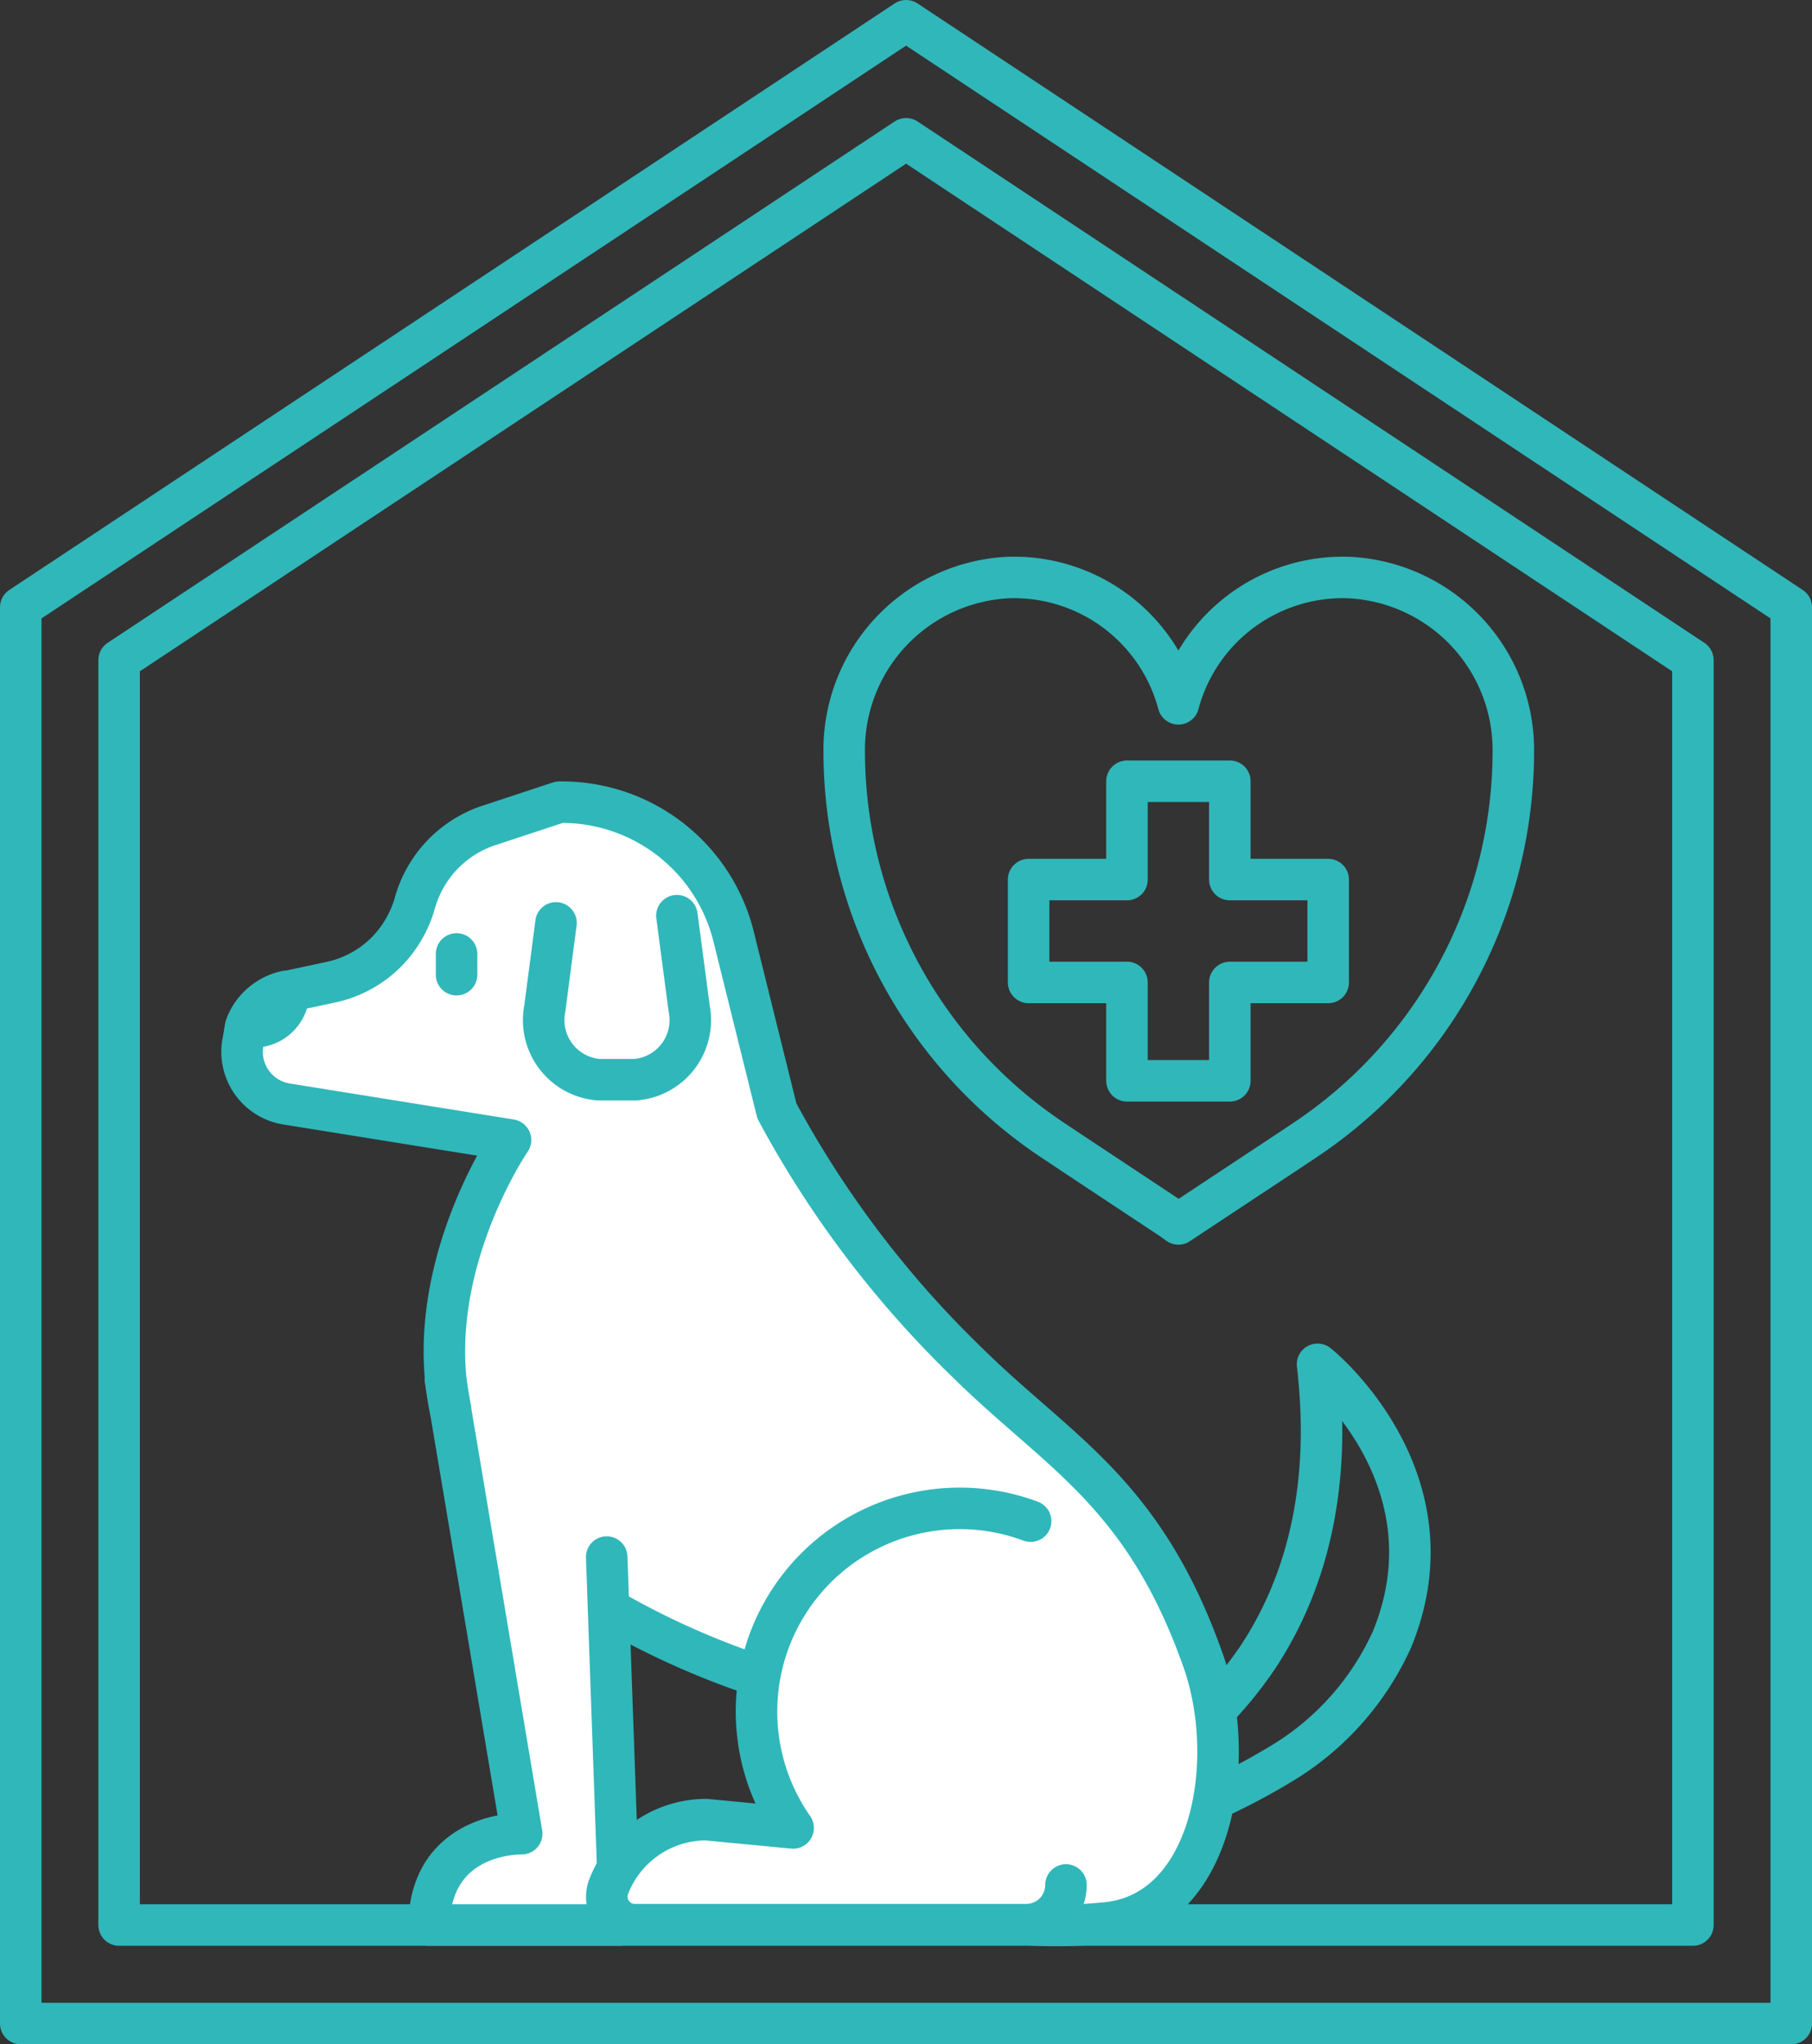
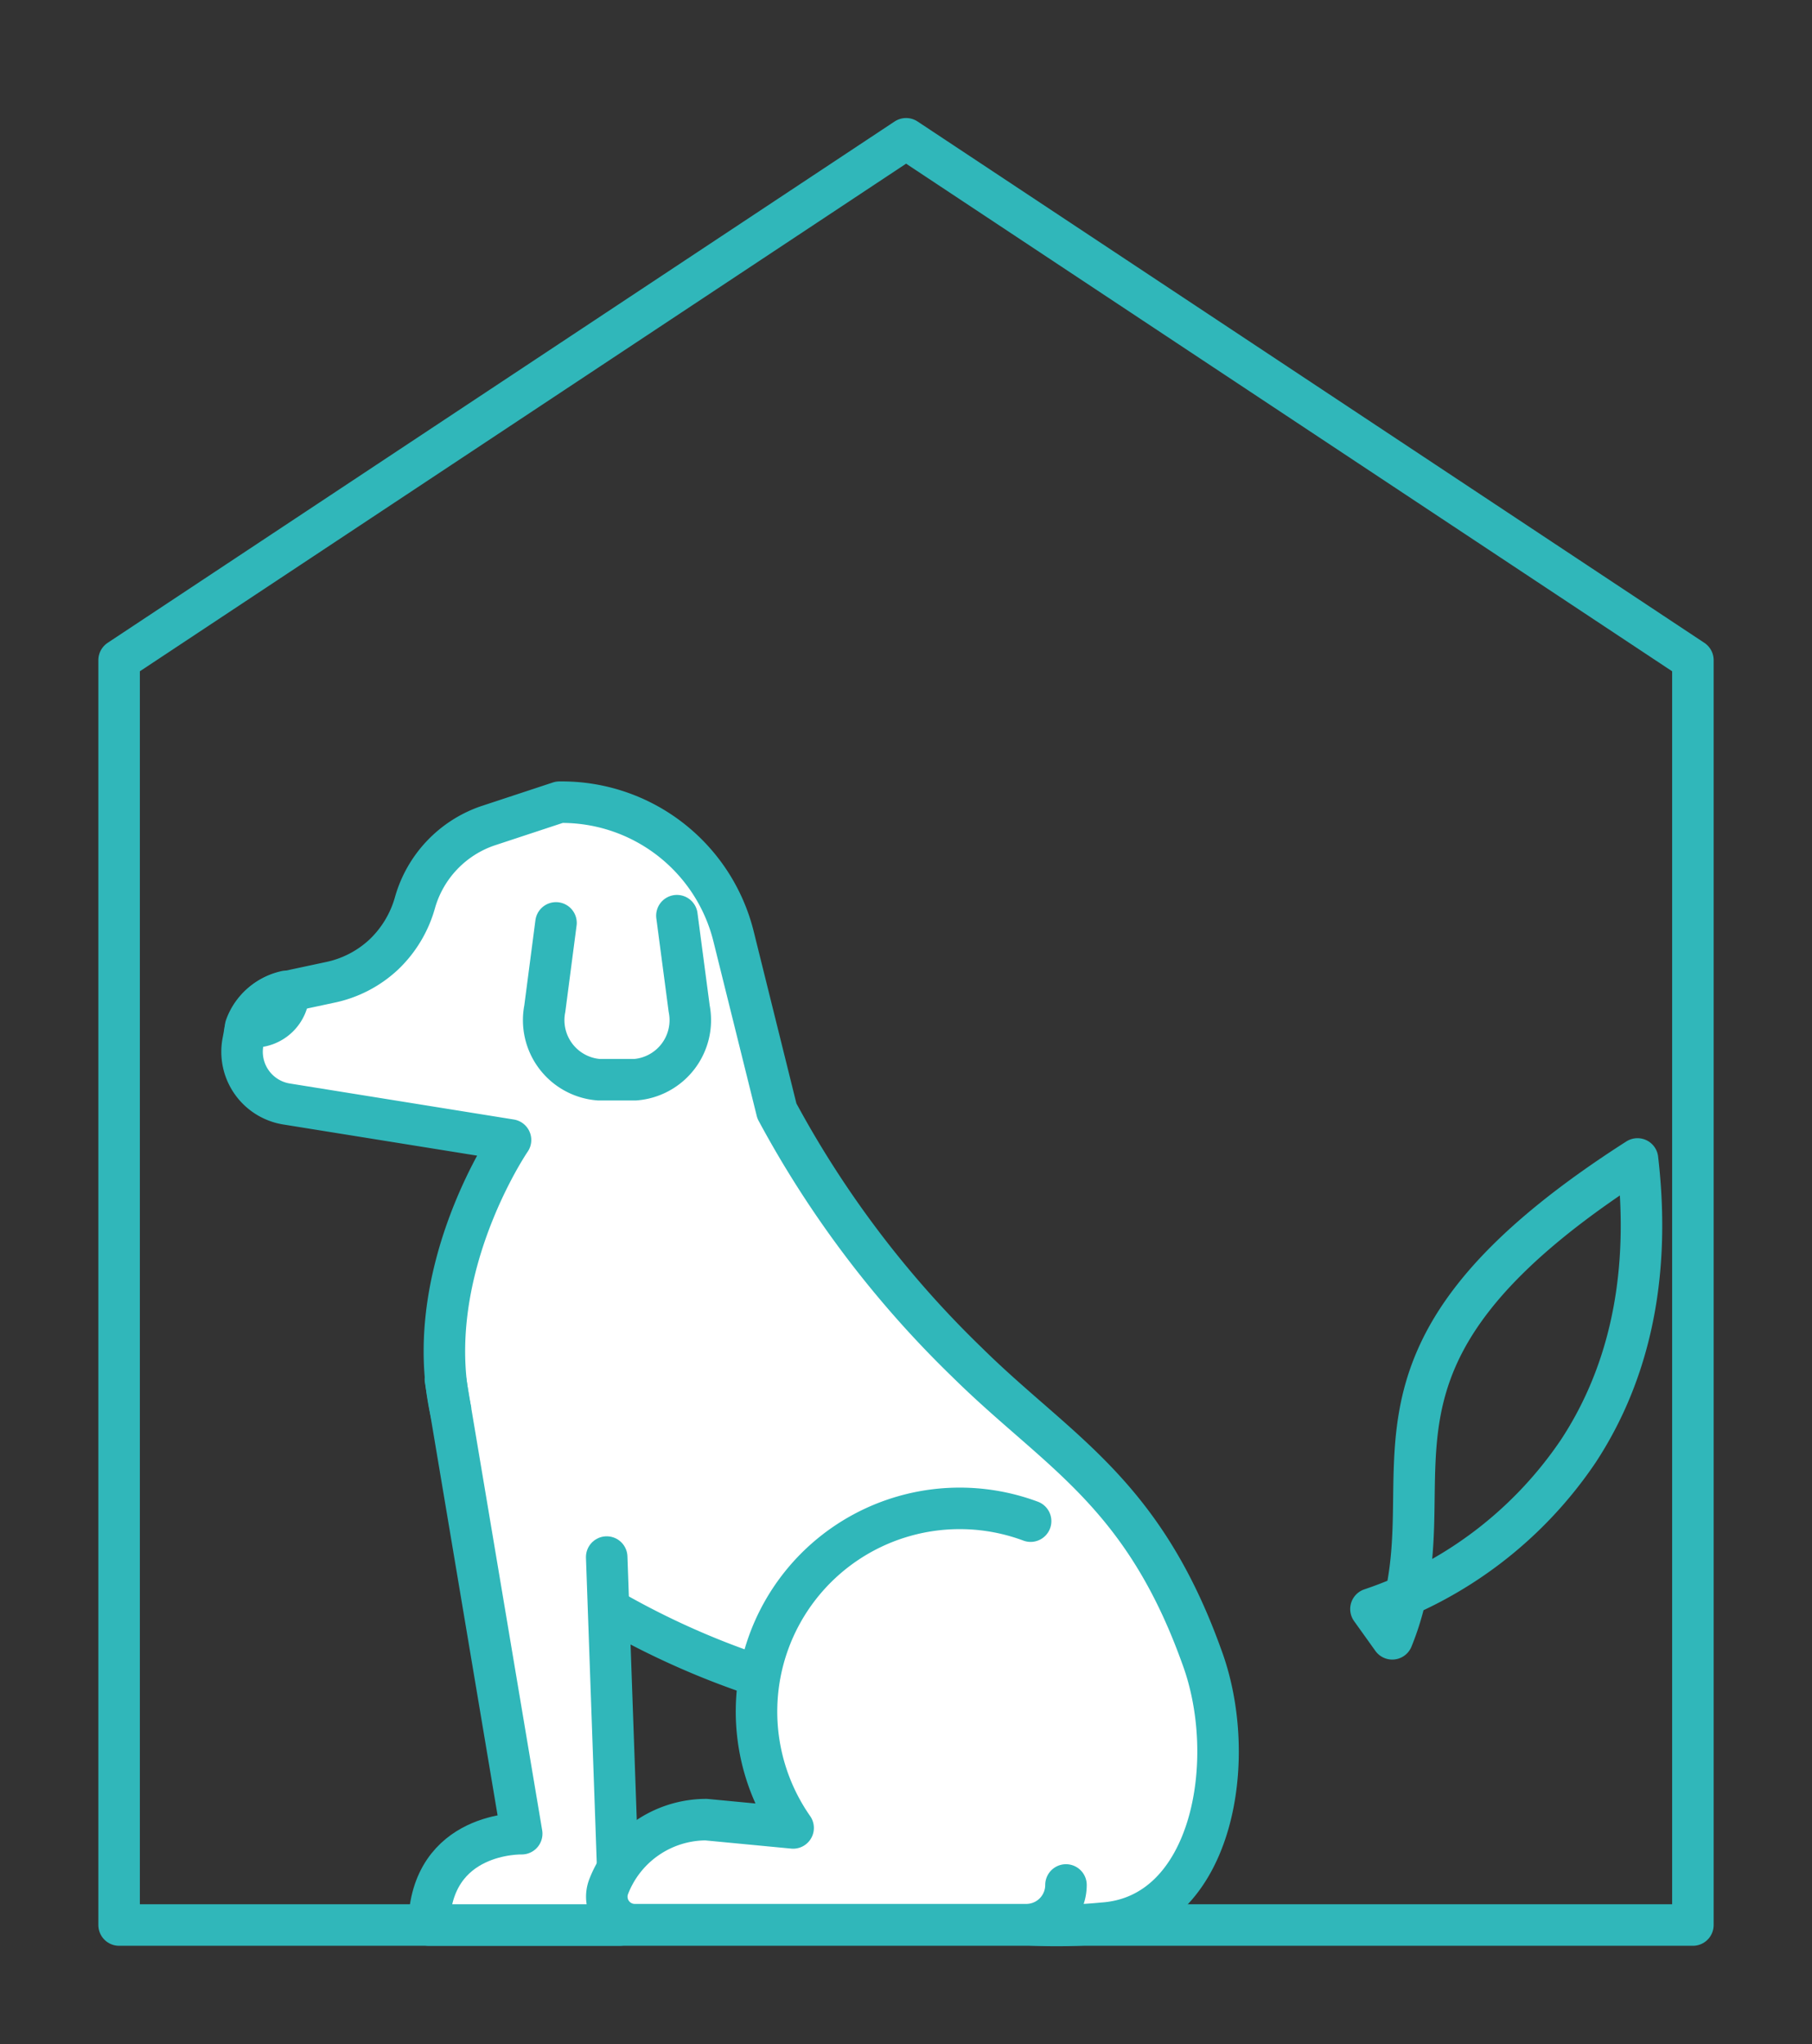
<svg xmlns="http://www.w3.org/2000/svg" viewBox="0 0 100.41 113.28">
  <rect x="0" y="0" width="100.41" height="113.28" fill="#333333" stroke="none" />
  <defs>
    <style>.cls-1,.cls-2{fill:none;}.cls-1,.cls-2,.cls-3{stroke:#30b7ba;stroke-linejoin:round;stroke-width:2.3px;}.cls-2,.cls-3{stroke-linecap:round;}.cls-3{fill:#fff;}</style>
  </defs>
  <g id="레이어_2" data-name="레이어 2">
    <g id="Layer_1" data-name="Layer 1">
-       <polygon class="cls-1" points="1.15 112.13 1.15 33.65 50.21 1.15 99.26 33.65 99.26 112.13 1.15 112.13" />
      <polygon class="cls-2" points="93.81 106.67 6.6 106.67 6.6 36.58 50.21 7.69 93.81 36.58 93.81 106.67" />
-       <path class="cls-2" d="M77.15,90.81a15.45,15.45,0,0,1-6.28,7,34.9,34.9,0,0,1-11.45,4.38l-1.18-1.65a22.52,22.52,0,0,0,11.49-8.75c2.47-3.76,4.12-9,3.28-16.19C73,75.57,80.81,81.83,77.15,90.81Z" />
+       <path class="cls-2" d="M77.15,90.81l-1.18-1.65a22.52,22.52,0,0,0,11.49-8.75c2.47-3.76,4.12-9,3.28-16.19C73,75.57,80.81,81.83,77.15,90.81Z" />
      <path class="cls-3" d="M61.1,106.57a26.2,26.2,0,0,1-7.91-.43c-6.24-1.63-3.64-11.45-3.64-11.45s-1.09-.15-2.8-.53a44.65,44.65,0,0,1-13-5,21.84,21.84,0,0,1-6.46-5.79c-6.53-9.21,1-20.2,1-20.2l-12.44-2a2.93,2.93,0,0,1-2.38-3.46l.08-.43c0-.14.07-.28.11-.42a3.37,3.37,0,0,1,.4-.75,3,3,0,0,1,1.81-1.18l.11,0,2.29-.49a6.2,6.2,0,0,0,3-1.55A6.32,6.32,0,0,0,23,50,6.32,6.32,0,0,1,27,45.77l4-1.32h.15a9.8,9.8,0,0,1,9.5,7.44l2.4,9.67A56.83,56.83,0,0,0,53.59,75.49c5,4.94,9.71,7.14,13,16.3C68.72,97.51,67.18,106.17,61.1,106.57Z" />
      <path class="cls-2" d="M16,55A1.94,1.94,0,0,1,14,56.9a1.6,1.6,0,0,1-.39,0,3,3,0,0,1,2.21-1.93l.11,0A.09.09,0,0,1,16,55Z" />
      <path class="cls-3" d="M33.62,86.28l.48,13.55.24,6.84H23.77c.1-5.21,5.14-5.06,5.14-5.06L24.68,76.43" />
-       <line class="cls-2" x1="25.3" y1="52.86" x2="25.3" y2="54.01" />
      <path class="cls-3" d="M57.11,84.29a11.26,11.26,0,0,0-13.16,17l-4.82-.46a5.8,5.8,0,0,0-5.4,3.71,1.55,1.55,0,0,0,1.44,2.11h21.7a2.2,2.2,0,0,0,2.2-2.2h0" />
      <path class="cls-2" d="M37.51,50.74l.68,5.15a3.31,3.31,0,0,1-3,3.94h-2a3.31,3.31,0,0,1-3-3.94l.62-4.75" />
-       <path class="cls-1" d="M83.86,41.59a25.92,25.92,0,0,1-11.6,21.62l-.93.62-5.7,3.77-.33.22L65,67.6l-5.69-3.77-.93-.62a25.92,25.92,0,0,1-11.6-21.62A9.56,9.56,0,0,1,55.92,32a9.43,9.43,0,0,1,9.38,7,9.43,9.43,0,0,1,9.38-7A9.57,9.57,0,0,1,83.86,41.59Z" />
-       <polygon class="cls-2" points="73.6 48.74 68.15 48.74 68.15 43.29 62.45 43.29 62.45 48.74 57 48.74 57 54.44 62.45 54.44 62.45 59.89 68.15 59.89 68.15 54.44 73.6 54.44 73.6 48.74" />
    </g>
  </g>
</svg>